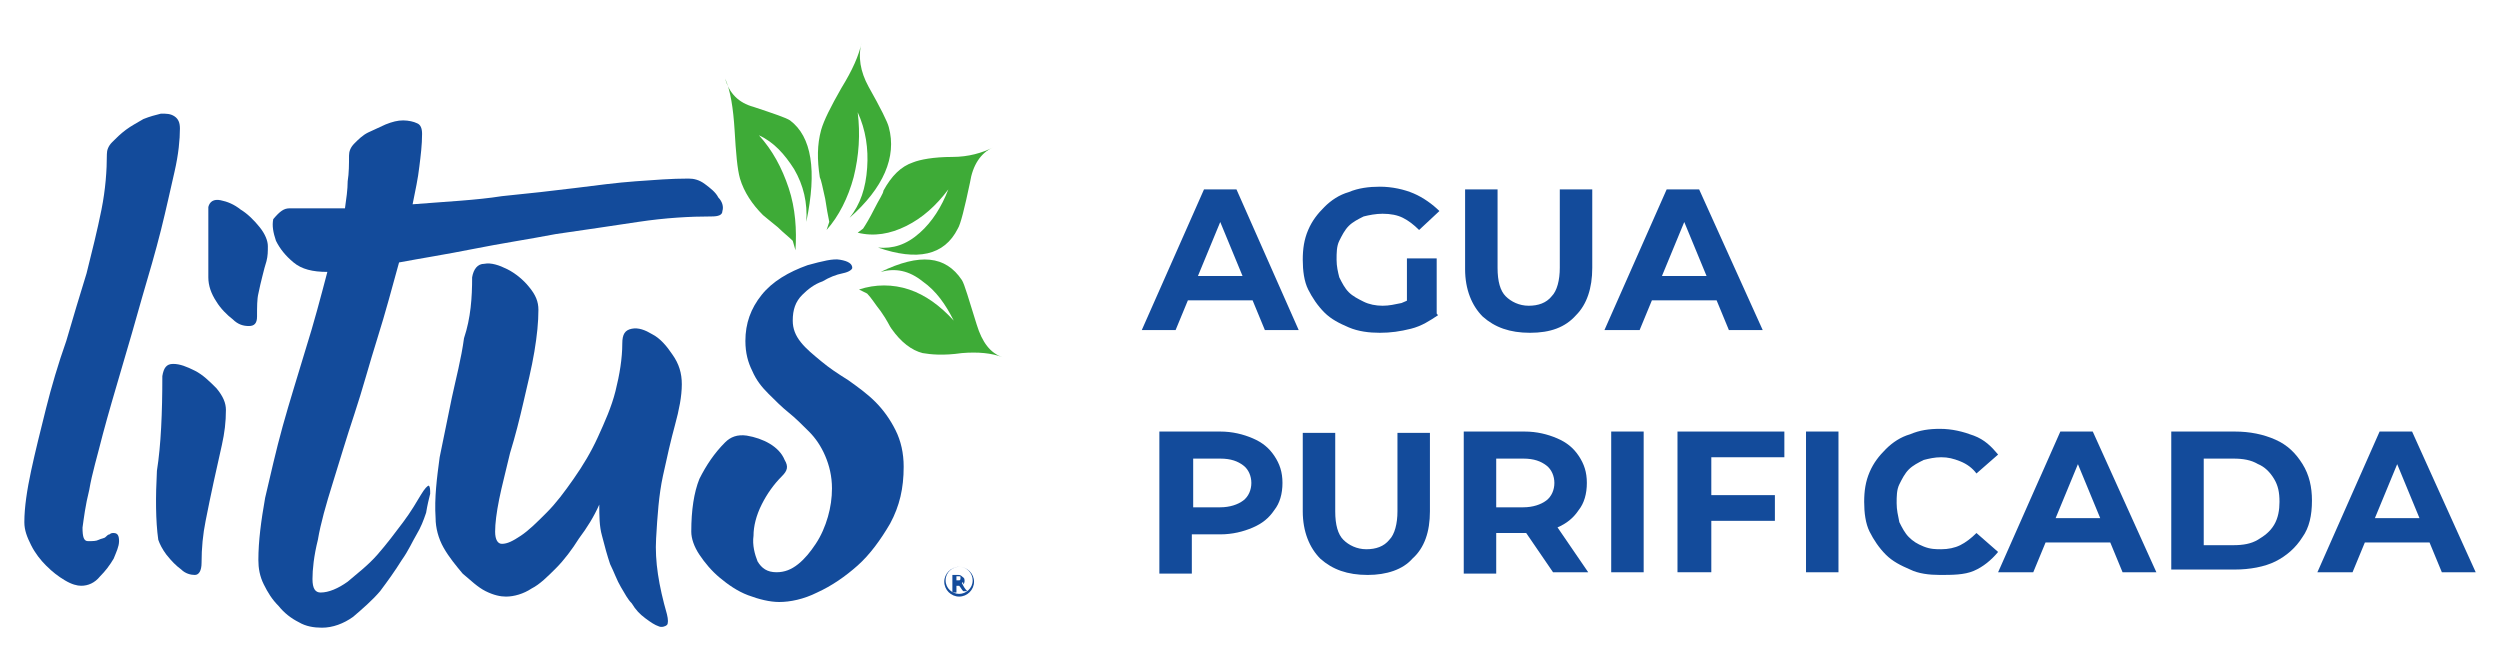
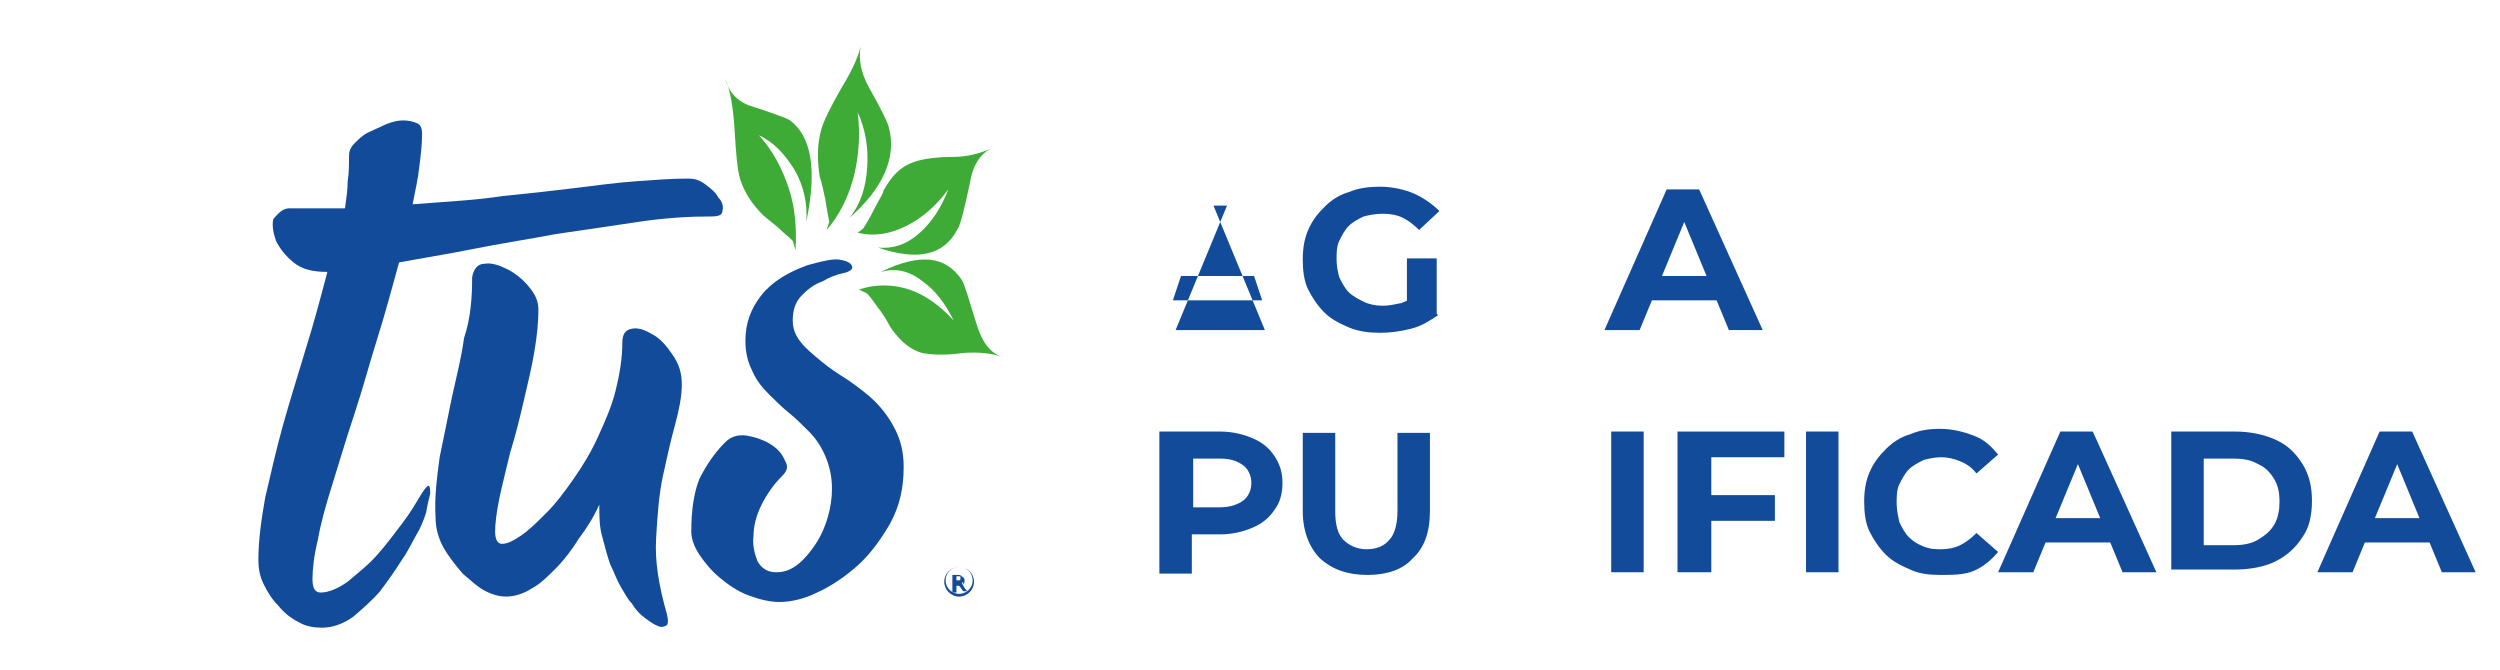
<svg xmlns="http://www.w3.org/2000/svg" id="Capa_1" x="0px" y="0px" viewBox="0 0 184.8 49.5" style="enable-background:new 0 0 184.8 49.5;" xml:space="preserve">
  <style type="text/css">	.st0{fill:#134B9B;}	.st1{fill:#3EAB37;}</style>
  <g>
    <g>
      <g>
-         <path class="st0" d="M7.9,11.4c0-0.3,0.1-0.6,0.4-0.9c0.3-0.3,0.6-0.6,1-0.9c0.4-0.3,0.8-0.5,1.3-0.8c0.5-0.2,0.9-0.3,1.3-0.4    c0.4,0,0.7,0,1,0.2c0.3,0.2,0.4,0.5,0.4,0.9c0,0.8-0.1,1.9-0.4,3.2c-0.3,1.3-0.6,2.7-1,4.3c-0.4,1.6-0.9,3.3-1.4,5    c-0.5,1.8-1,3.5-1.5,5.2c-0.5,1.7-1,3.4-1.4,4.9c-0.4,1.6-0.8,2.9-1,4.1c-0.3,1.2-0.4,2.1-0.5,2.8c0,0.7,0.1,1,0.4,1    c0.4,0,0.6,0,0.8-0.1c0.2-0.1,0.4-0.1,0.5-0.2c0.1-0.1,0.2-0.2,0.3-0.2c0.1-0.1,0.2-0.1,0.3-0.1c0.3,0,0.4,0.2,0.4,0.6    c0,0.4-0.2,0.8-0.4,1.3c-0.3,0.5-0.6,0.9-1,1.3C7,43.1,6.5,43.3,6,43.3c-0.3,0-0.7-0.1-1.2-0.4c-0.5-0.3-0.9-0.6-1.4-1.1    c-0.4-0.4-0.8-0.9-1.1-1.5c-0.3-0.6-0.5-1.1-0.5-1.7c0-1.1,0.2-2.4,0.5-3.8c0.3-1.4,0.7-3,1.1-4.6c0.4-1.6,0.9-3.3,1.5-5    c0.5-1.7,1-3.4,1.5-5c0.4-1.6,0.8-3.2,1.1-4.7C7.8,14,7.9,12.6,7.9,11.4" />
-         <path class="st0" d="M12,27.8c0.1-0.6,0.3-0.9,0.8-0.9c0.5,0,1,0.2,1.6,0.5c0.6,0.3,1.1,0.8,1.6,1.3c0.5,0.6,0.7,1.1,0.7,1.6    c0,0.9-0.1,1.7-0.3,2.6c-0.2,0.9-0.4,1.8-0.6,2.7c-0.2,0.9-0.4,1.9-0.6,2.9c-0.2,1-0.3,2-0.3,3.1c0,0.6-0.2,0.9-0.5,0.9    c-0.3,0-0.7-0.1-1-0.4c-0.4-0.3-0.7-0.6-1.1-1.1c-0.3-0.4-0.5-0.8-0.6-1.1c-0.2-1.4-0.2-3.2-0.1-5.1C11.9,32.9,12,30.5,12,27.8     M15.4,15.3c0.1-0.4,0.4-0.6,0.9-0.5c0.5,0.1,1,0.3,1.5,0.7c0.5,0.3,1,0.8,1.4,1.3c0.4,0.5,0.6,1,0.6,1.4c0,0.4,0,0.7-0.1,1.1    c-0.1,0.3-0.2,0.7-0.3,1.1c-0.1,0.4-0.2,0.8-0.3,1.3C19,22.1,19,22.7,19,23.4c0,0.5-0.2,0.7-0.6,0.7c-0.4,0-0.8-0.1-1.2-0.5    c-0.4-0.3-0.9-0.8-1.2-1.3c-0.4-0.6-0.6-1.2-0.6-1.8V15.3z" />
        <path class="st0" d="M21.4,15.4h2.1c0.7,0,1.4,0,2,0c0.1-0.7,0.2-1.4,0.2-2c0.1-0.6,0.1-1.3,0.1-1.9c0-0.3,0.1-0.6,0.4-0.9    c0.3-0.3,0.6-0.6,1-0.8c0.4-0.2,0.9-0.4,1.3-0.6c0.5-0.2,0.9-0.3,1.3-0.3c0.4,0,0.8,0.1,1,0.2c0.3,0.1,0.4,0.4,0.4,0.8    c0,0.8-0.1,1.6-0.2,2.4c-0.1,0.9-0.3,1.8-0.5,2.8c2.5-0.2,4.7-0.3,6.6-0.6c2-0.2,3.8-0.4,5.4-0.6c1.6-0.2,3.1-0.4,4.5-0.5    c1.4-0.1,2.6-0.2,3.9-0.2c0.4,0,0.8,0.1,1.2,0.4c0.4,0.3,0.8,0.6,1,1c0.3,0.3,0.4,0.7,0.3,1c0,0.3-0.3,0.4-0.8,0.4    c-1.6,0-3.4,0.1-5.4,0.4c-2,0.3-4,0.6-6.1,0.9c-2.1,0.4-4.1,0.7-6.1,1.1c-2,0.4-3.9,0.7-5.5,1c-0.5,1.8-1,3.7-1.6,5.6    c-0.6,1.9-1.1,3.8-1.7,5.6c-0.6,1.8-1.1,3.5-1.6,5.1c-0.5,1.6-0.9,3-1.1,4.2c-0.3,1.2-0.4,2.2-0.4,2.9c0,0.7,0.2,1,0.6,1    c0.6,0,1.3-0.3,2-0.8c0.7-0.6,1.5-1.2,2.2-2c0.7-0.8,1.3-1.6,1.9-2.4c0.6-0.8,1-1.5,1.3-2c0.3-0.5,0.5-0.7,0.6-0.7    c0.1,0.1,0.1,0.3,0.1,0.6c-0.1,0.4-0.2,0.8-0.3,1.4c-0.2,0.6-0.4,1.1-0.7,1.6c-0.3,0.5-0.6,1.2-1.1,1.9c-0.5,0.8-1,1.5-1.6,2.3    c-0.6,0.7-1.3,1.3-2,1.9c-0.7,0.5-1.5,0.8-2.3,0.8c-0.6,0-1.2-0.1-1.7-0.4c-0.6-0.3-1.1-0.7-1.5-1.2c-0.5-0.5-0.8-1-1.1-1.6    c-0.3-0.6-0.4-1.2-0.4-1.8c0-1.4,0.2-2.9,0.5-4.6c0.4-1.7,0.8-3.5,1.3-5.3c0.5-1.8,1.1-3.7,1.7-5.7c0.6-1.9,1.1-3.8,1.6-5.7    c-1.1,0-1.9-0.2-2.5-0.7c-0.6-0.5-1-1-1.3-1.6c-0.2-0.6-0.3-1.1-0.2-1.6C20.7,15.6,21,15.4,21.4,15.4" />
        <path class="st0" d="M34.9,20.5c0.1-0.6,0.4-1,0.9-1c0.5-0.1,1.1,0.1,1.7,0.4c0.6,0.3,1.2,0.8,1.6,1.3c0.5,0.6,0.7,1.1,0.7,1.7    c0,0.9-0.1,1.9-0.3,3.1c-0.2,1.2-0.5,2.4-0.8,3.7c-0.3,1.3-0.6,2.5-1,3.8c-0.3,1.3-0.6,2.4-0.8,3.4c-0.2,1-0.3,1.8-0.3,2.4    c0,0.6,0.2,0.9,0.5,0.9c0.4,0,0.8-0.2,1.4-0.6c0.6-0.4,1.2-1,1.9-1.7c0.7-0.7,1.3-1.5,2-2.5c0.7-1,1.3-2,1.8-3.1    c0.5-1.1,1-2.2,1.3-3.4c0.3-1.2,0.5-2.4,0.5-3.5c0-0.7,0.2-1,0.7-1.1c0.5-0.1,1,0.1,1.5,0.4c0.6,0.3,1.1,0.9,1.5,1.5    c0.5,0.7,0.7,1.4,0.7,2.2c0,0.9-0.2,1.9-0.5,3c-0.3,1.1-0.6,2.4-0.9,3.8c-0.3,1.4-0.4,2.9-0.5,4.6c-0.1,1.7,0.2,3.5,0.8,5.6    c0.1,0.4,0.1,0.7,0,0.8s-0.4,0.2-0.6,0.1c-0.3-0.1-0.6-0.3-1-0.6c-0.4-0.3-0.7-0.6-1-1.1c-0.3-0.3-0.5-0.7-0.8-1.2    c-0.3-0.5-0.5-1.1-0.8-1.7c-0.2-0.6-0.4-1.3-0.6-2.1c-0.2-0.7-0.2-1.5-0.2-2.3c-0.4,0.9-0.9,1.7-1.5,2.5    c-0.5,0.8-1.1,1.6-1.7,2.2c-0.6,0.6-1.2,1.2-1.8,1.5c-0.6,0.4-1.3,0.6-1.9,0.6c-0.4,0-0.9-0.1-1.5-0.4c-0.6-0.3-1.1-0.8-1.7-1.3    c-0.5-0.6-1-1.2-1.4-1.9c-0.4-0.7-0.6-1.5-0.6-2.2c-0.1-1.5,0.1-3,0.3-4.5c0.3-1.5,0.6-2.9,0.9-4.4c0.3-1.4,0.7-2.9,0.9-4.4    C34.8,23.5,34.9,22,34.9,20.5" />
        <path class="st0" d="M53.6,32.7c0.4-0.4,0.9-0.6,1.6-0.5c0.6,0.1,1.2,0.3,1.7,0.6c0.5,0.3,0.9,0.7,1.1,1.2    c0.3,0.5,0.2,0.8-0.2,1.2c-0.6,0.6-1.1,1.3-1.5,2.1c-0.4,0.8-0.6,1.6-0.6,2.3c-0.1,0.7,0.1,1.4,0.3,1.9c0.3,0.5,0.7,0.8,1.4,0.8    c0.6,0,1.1-0.2,1.6-0.6c0.5-0.4,0.9-0.9,1.3-1.5c0.4-0.6,0.7-1.3,0.9-2c0.2-0.7,0.3-1.4,0.3-2.1c0-0.9-0.2-1.7-0.5-2.4    c-0.3-0.7-0.7-1.3-1.2-1.8c-0.5-0.5-1-1-1.5-1.4c-0.5-0.4-1-0.9-1.5-1.4c-0.5-0.5-0.9-1-1.2-1.7c-0.3-0.6-0.5-1.3-0.5-2.2    c0-1.3,0.4-2.4,1.2-3.4c0.8-1,2-1.7,3.4-2.2c1.1-0.3,1.9-0.5,2.4-0.4c0.6,0.1,0.9,0.3,0.9,0.6c0,0.1-0.2,0.3-0.7,0.4    c-0.5,0.1-1,0.3-1.5,0.6c-0.6,0.2-1.1,0.6-1.5,1c-0.5,0.5-0.7,1.1-0.7,1.9c0,0.6,0.2,1.1,0.6,1.6c0.4,0.5,0.9,0.9,1.5,1.4    c0.6,0.5,1.2,0.9,2,1.4c0.7,0.5,1.4,1,2,1.6c0.6,0.6,1.1,1.3,1.5,2.1c0.4,0.8,0.6,1.7,0.6,2.7c0,1.6-0.3,2.9-1,4.2    c-0.7,1.2-1.5,2.3-2.4,3.1c-0.9,0.8-1.9,1.5-3,2c-1,0.5-2,0.7-2.8,0.7c-0.7,0-1.5-0.2-2.3-0.5c-0.8-0.3-1.5-0.8-2.1-1.3    c-0.6-0.5-1.1-1.1-1.5-1.7c-0.4-0.6-0.6-1.2-0.6-1.7c0-1.6,0.2-2.9,0.6-3.9C52.2,34.4,52.8,33.5,53.6,32.7" />
        <path class="st1" d="M58.6,17.8c-0.3-0.3-0.7-0.6-1.1-1c-0.6-0.5-1-0.8-1.1-0.9c-0.8-0.8-1.4-1.7-1.7-2.7    c-0.2-0.7-0.3-1.9-0.4-3.6C54.2,8,54,6.7,53.6,5.8c0.3,1.1,1,1.8,2.1,2.1c1.5,0.5,2.4,0.8,2.7,1c1.6,1.2,2,3.7,1.2,7.5    c0.1-1.4-0.2-2.7-0.9-3.9c-0.7-1.1-1.5-2-2.6-2.5c1,1.1,1.7,2.4,2.2,3.9c0.5,1.5,0.6,3.1,0.5,4.6L58.6,17.8z M61.3,16.4    c-0.1-0.5-0.2-1-0.3-1.7c-0.2-0.9-0.3-1.4-0.4-1.6c-0.2-1.3-0.2-2.4,0.1-3.5c0.2-0.7,0.7-1.7,1.5-3.1c0.8-1.3,1.3-2.4,1.5-3.4    c-0.3,1.1-0.1,2.2,0.5,3.3c0.9,1.6,1.4,2.6,1.5,3c0.6,2.2-0.4,4.5-2.9,6.7c0.8-1,1.2-2.2,1.3-3.7c0.1-1.4-0.1-2.8-0.7-4.1    c0.2,1.6,0.1,3.2-0.3,4.8c-0.4,1.5-1.1,2.9-2,3.9L61.3,16.4z M63.8,16.9c0.2-0.3,0.5-0.8,0.8-1.4c0.4-0.8,0.7-1.2,0.7-1.4    c0.6-1.1,1.3-1.8,2.2-2.1c0.5-0.2,1.5-0.4,2.9-0.4c1.2,0,2.2-0.3,3-0.7c-0.9,0.4-1.5,1.3-1.7,2.6c-0.4,1.9-0.7,3.1-0.9,3.4    c-1,2-3,2.4-5.9,1.4c1.1,0.1,2.1-0.2,3.1-1.1c0.9-0.8,1.6-1.9,2.1-3.2c-0.9,1.2-1.9,2.1-3.1,2.7c-1.2,0.6-2.4,0.8-3.6,0.5    L63.8,16.9z M64.1,21.7c0.3,0.3,0.6,0.8,1,1.3c0.5,0.7,0.7,1.2,0.8,1.3c0.7,1,1.5,1.6,2.3,1.8c0.6,0.1,1.5,0.2,2.9,0    c1.2-0.1,2.2,0,3,0.3c-0.9-0.3-1.5-1.1-1.9-2.4c-0.6-1.9-0.9-3-1.1-3.3c-1.2-1.8-3.1-2-6-0.6c1.1-0.3,2.1-0.1,3.1,0.7    c1,0.7,1.7,1.7,2.3,2.9c-1-1.1-2.1-1.9-3.3-2.3c-1.2-0.4-2.5-0.4-3.7,0L64.1,21.7z" />
      </g>
      <g>
-         <path class="st0" d="M84.4,24.4L89,14h2.4L96,24.4h-2.5l-3.8-9.2h1l-3.8,9.2H84.4z M86.7,22.2l0.6-1.8h5.4l0.6,1.8H86.7z" />
+         <path class="st0" d="M84.4,24.4h2.4L96,24.4h-2.5l-3.8-9.2h1l-3.8,9.2H84.4z M86.7,22.2l0.6-1.8h5.4l0.6,1.8H86.7z" />
        <path class="st0" d="M102,24.6c-0.8,0-1.6-0.1-2.3-0.4c-0.7-0.3-1.3-0.6-1.8-1.1c-0.5-0.5-0.9-1.1-1.2-1.7s-0.4-1.4-0.4-2.2    c0-0.8,0.1-1.5,0.4-2.2c0.3-0.7,0.7-1.2,1.2-1.7c0.5-0.5,1.1-0.9,1.8-1.1c0.7-0.3,1.5-0.4,2.3-0.4c0.9,0,1.8,0.2,2.5,0.5    c0.7,0.3,1.4,0.8,1.9,1.3l-1.5,1.4c-0.4-0.4-0.8-0.7-1.2-0.9c-0.4-0.2-0.9-0.3-1.5-0.3c-0.5,0-1,0.1-1.4,0.2    c-0.4,0.2-0.8,0.4-1.1,0.7c-0.3,0.3-0.5,0.7-0.7,1.1c-0.2,0.4-0.2,0.9-0.2,1.4c0,0.5,0.1,0.9,0.2,1.3c0.2,0.4,0.4,0.8,0.7,1.1    s0.7,0.5,1.1,0.7c0.4,0.2,0.9,0.3,1.4,0.3c0.5,0,0.9-0.1,1.4-0.2c0.5-0.2,0.9-0.4,1.3-0.8l1.4,1.7c-0.6,0.4-1.2,0.8-2,1    C103.5,24.5,102.8,24.6,102,24.6z M104,23v-3.9h2.2v4.2L104,23z" />
-         <path class="st0" d="M113.1,24.6c-1.5,0-2.6-0.4-3.5-1.2c-0.8-0.8-1.3-2-1.3-3.5V14h2.4v5.8c0,1,0.2,1.7,0.6,2.1    c0.4,0.4,1,0.7,1.7,0.7c0.7,0,1.3-0.2,1.7-0.7c0.4-0.4,0.6-1.2,0.6-2.1V14h2.4v5.8c0,1.5-0.4,2.7-1.2,3.5    C115.7,24.2,114.6,24.6,113.1,24.6z" />
        <path class="st0" d="M118.6,24.4l4.6-10.4h2.4l4.7,10.4h-2.5l-3.8-9.2h1l-3.8,9.2H118.6z M120.9,22.2l0.6-1.8h5.4l0.6,1.8H120.9z    " />
        <path class="st0" d="M85.7,42.3V31.9h4.5c0.9,0,1.7,0.2,2.4,0.5c0.7,0.3,1.2,0.7,1.6,1.3c0.4,0.6,0.6,1.2,0.6,2    c0,0.8-0.2,1.5-0.6,2c-0.4,0.6-0.9,1-1.6,1.3s-1.5,0.5-2.4,0.5h-3.2l1.1-1.1v4H85.7z M88.2,38.6l-1.1-1.1h3.1    c0.7,0,1.3-0.2,1.7-0.5c0.4-0.3,0.6-0.8,0.6-1.3s-0.2-1-0.6-1.3c-0.4-0.3-0.9-0.5-1.7-0.5h-3.1l1.1-1.1V38.6z" />
        <path class="st0" d="M101.1,42.5c-1.5,0-2.6-0.4-3.5-1.2c-0.8-0.8-1.3-2-1.3-3.5v-5.8h2.4v5.8c0,1,0.2,1.7,0.6,2.1    c0.4,0.4,1,0.7,1.7,0.7c0.7,0,1.3-0.2,1.7-0.7c0.4-0.4,0.6-1.2,0.6-2.1v-5.8h2.4v5.8c0,1.5-0.4,2.7-1.3,3.5    C103.7,42.1,102.5,42.5,101.1,42.5z" />
-         <path class="st0" d="M108.2,42.3V31.9h4.5c0.9,0,1.7,0.2,2.4,0.5c0.7,0.3,1.2,0.7,1.6,1.3c0.4,0.6,0.6,1.2,0.6,2    c0,0.8-0.2,1.5-0.6,2c-0.4,0.6-0.9,1-1.6,1.3c-0.7,0.3-1.5,0.4-2.4,0.4h-3.2l1.1-1v4H108.2z M110.6,38.6l-1.1-1.1h3.1    c0.7,0,1.3-0.2,1.7-0.5c0.4-0.3,0.6-0.8,0.6-1.3s-0.2-1-0.6-1.3c-0.4-0.3-0.9-0.5-1.7-0.5h-3.1l1.1-1.1V38.6z M114.8,42.3    l-2.6-3.8h2.6l2.6,3.8H114.8z" />
        <path class="st0" d="M119.1,42.3V31.9h2.4v10.4H119.1z" />
        <path class="st0" d="M126.4,42.3H124V31.9h7.9v1.9h-5.4V42.3z M126.2,36.6h5v1.9h-5V36.6z" />
        <path class="st0" d="M133.5,42.3V31.9h2.4v10.4H133.5z" />
        <path class="st0" d="M143.4,42.5c-0.8,0-1.6-0.1-2.2-0.4c-0.7-0.3-1.3-0.6-1.8-1.1s-0.9-1.1-1.2-1.7s-0.4-1.4-0.4-2.2    c0-0.8,0.1-1.5,0.4-2.2c0.3-0.7,0.7-1.2,1.2-1.7c0.5-0.5,1.1-0.9,1.8-1.1c0.7-0.3,1.4-0.4,2.2-0.4c0.9,0,1.7,0.2,2.5,0.5    s1.3,0.8,1.8,1.4l-1.6,1.4c-0.3-0.4-0.7-0.7-1.2-0.9s-0.9-0.3-1.4-0.3c-0.5,0-0.9,0.1-1.3,0.2c-0.4,0.2-0.8,0.4-1.1,0.7    c-0.3,0.3-0.5,0.7-0.7,1.1c-0.2,0.4-0.2,0.9-0.2,1.4c0,0.5,0.1,0.9,0.2,1.4c0.2,0.4,0.4,0.8,0.7,1.1c0.3,0.3,0.6,0.5,1.1,0.7    s0.9,0.2,1.3,0.2c0.5,0,1-0.1,1.4-0.3s0.8-0.5,1.2-0.9l1.6,1.4c-0.5,0.6-1.1,1.1-1.8,1.4S144.3,42.5,143.4,42.5z" />
        <path class="st0" d="M147.7,42.3l4.6-10.4h2.4l4.7,10.4h-2.5l-3.8-9.2h1l-3.8,9.2H147.7z M150.1,40.1l0.6-1.8h5.4l0.6,1.8H150.1z    " />
        <path class="st0" d="M160.5,42.3V31.9h4.7c1.1,0,2.1,0.2,3,0.6s1.5,1,2,1.8c0.5,0.8,0.7,1.7,0.7,2.7c0,1.1-0.2,2-0.7,2.7    c-0.5,0.8-1.2,1.4-2,1.8s-1.9,0.6-3,0.6H160.5z M162.9,40.3h2.2c0.7,0,1.3-0.1,1.8-0.4c0.5-0.3,0.9-0.6,1.2-1.1    c0.3-0.5,0.4-1.1,0.4-1.7c0-0.7-0.1-1.2-0.4-1.7c-0.3-0.5-0.7-0.9-1.2-1.1c-0.5-0.3-1.1-0.4-1.8-0.4h-2.2V40.3z" />
        <path class="st0" d="M171.3,42.3l4.6-10.4h2.4l4.7,10.4h-2.5l-3.8-9.2h1l-3.8,9.2H171.3z M173.6,40.1l0.6-1.8h5.4l0.6,1.8H173.6z    " />
      </g>
    </g>
    <g id="UBlMaR_00000001642989325151591690000007821320595296505001_">
      <g>
        <path class="st0" d="M72,43c0,0.6-0.5,1.1-1.1,1.1c-0.6,0-1.1-0.5-1.1-1.1c0-0.6,0.5-1.1,1.1-1.1C71.5,41.9,72,42.4,72,43z     M70.9,43.9c0.5,0,1-0.4,1-1c0-0.5-0.4-1-1-1c-0.5,0-1,0.4-1,1C69.9,43.5,70.4,43.9,70.9,43.9z" />
        <path class="st0" d="M71.1,43.1c0.1,0.2,0.2,0.4,0.4,0.6c0,0,0,0,0,0c-0.1,0-0.2,0-0.3,0c0,0,0,0,0,0c-0.1-0.1-0.2-0.3-0.3-0.4    c0,0,0,0-0.1,0c0,0-0.1,0-0.1,0c0,0.2,0,0.3,0,0.5c-0.1,0-0.2,0-0.3,0c0-0.4,0-0.8,0-1.3c0,0,0,0,0,0c0.1,0,0.3,0,0.4,0    c0.1,0,0.2,0,0.3,0.1c0.1,0.1,0.2,0.1,0.2,0.3c0,0.1,0,0.2-0.1,0.3C71.2,43,71.2,43,71.1,43.1C71.1,43.1,71.1,43.1,71.1,43.1z     M70.7,42.9c0.1,0,0.1,0,0.2,0c0.1,0,0.1-0.1,0.1-0.2c0-0.1,0-0.1-0.1-0.1c-0.1,0-0.2,0-0.2,0C70.7,42.7,70.7,42.8,70.7,42.9z" />
      </g>
    </g>
  </g>
</svg>